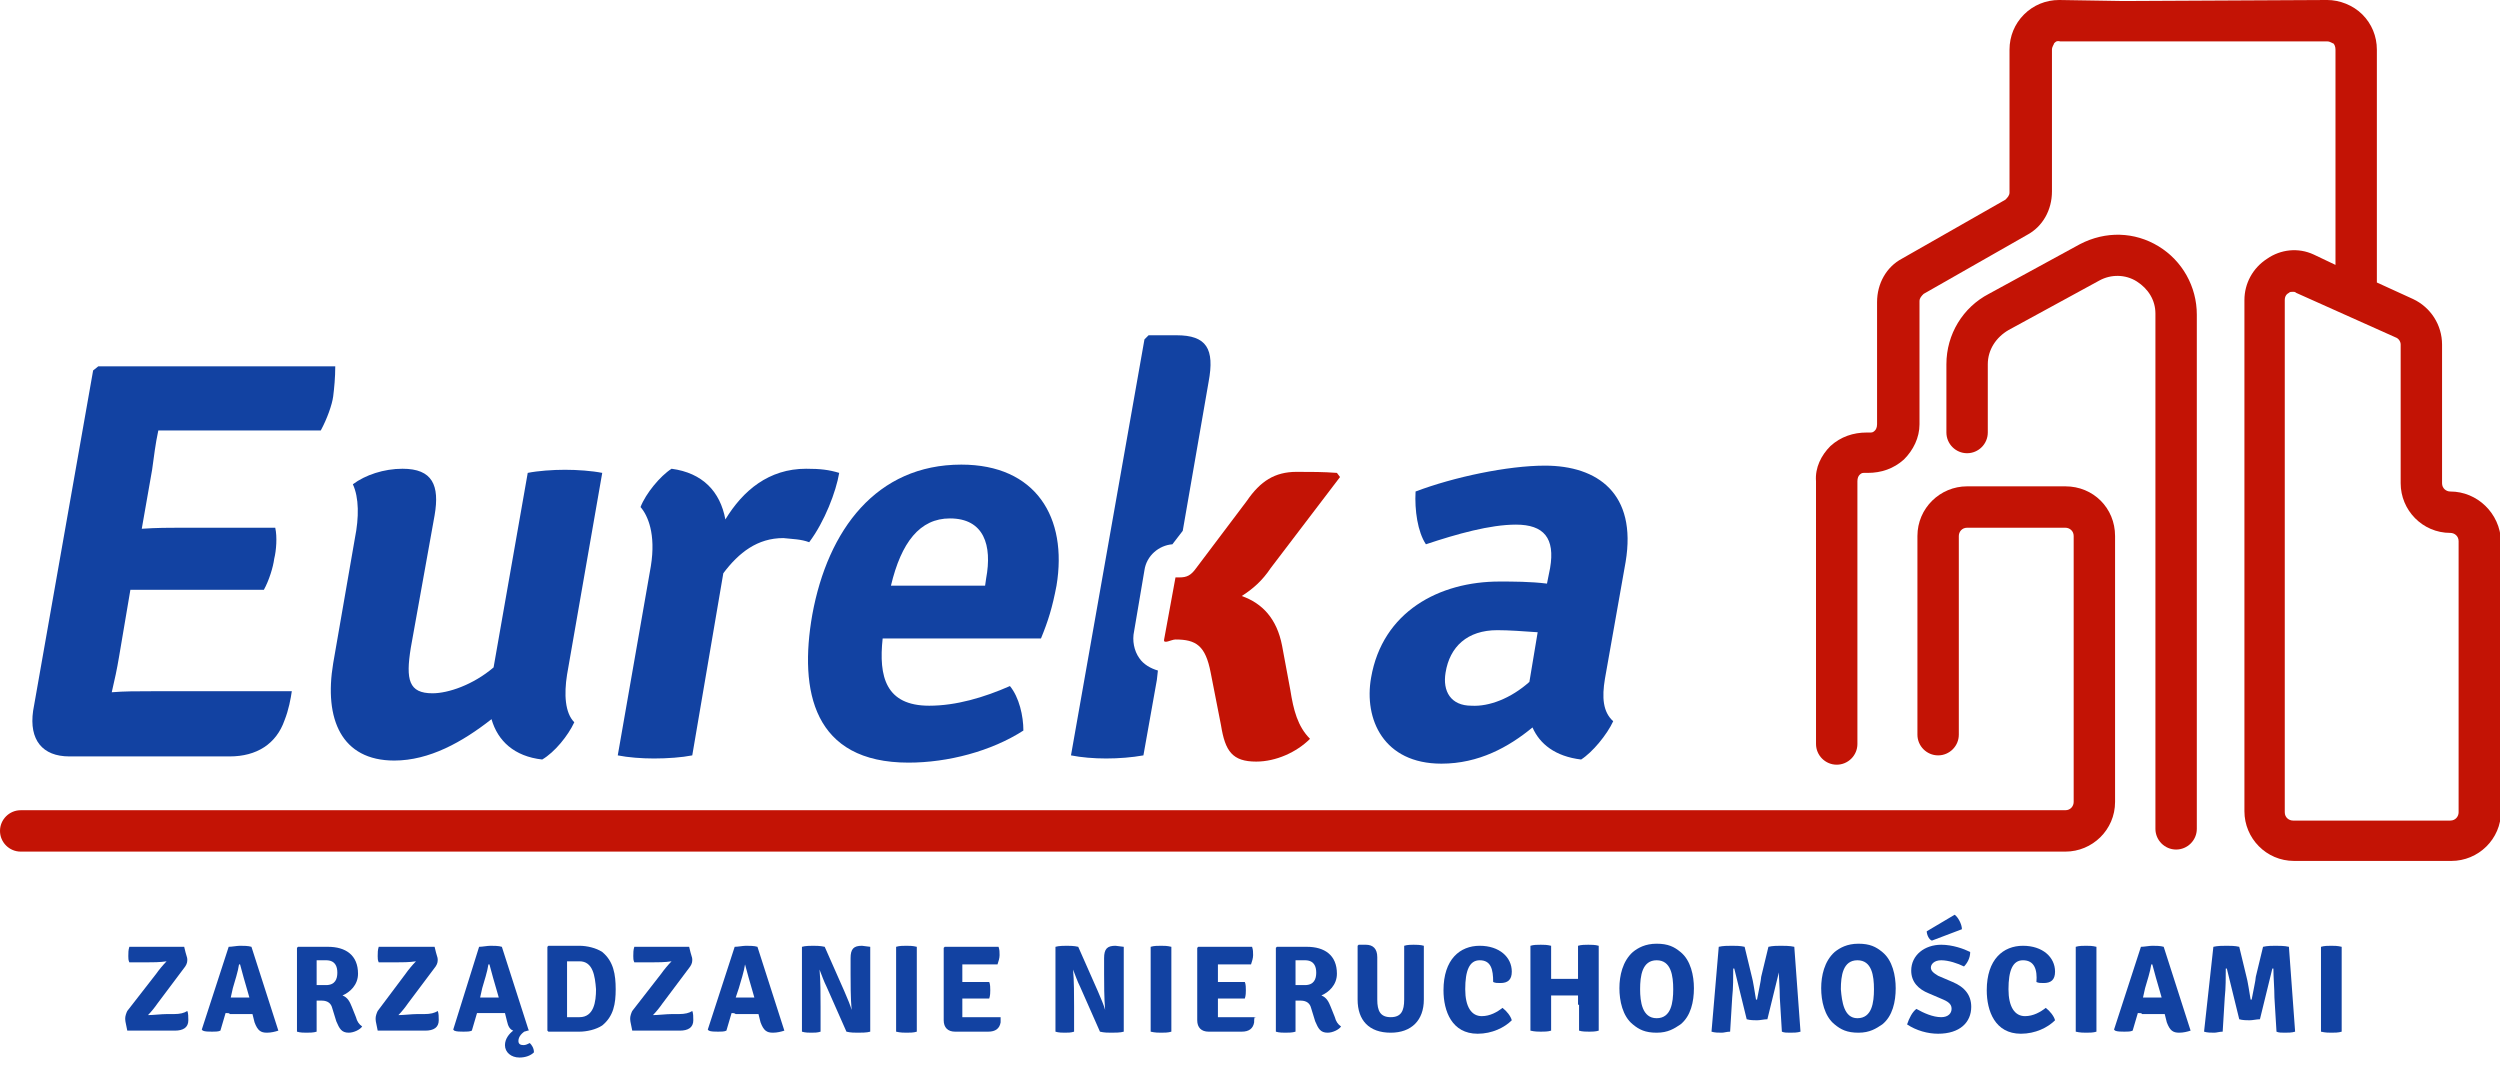
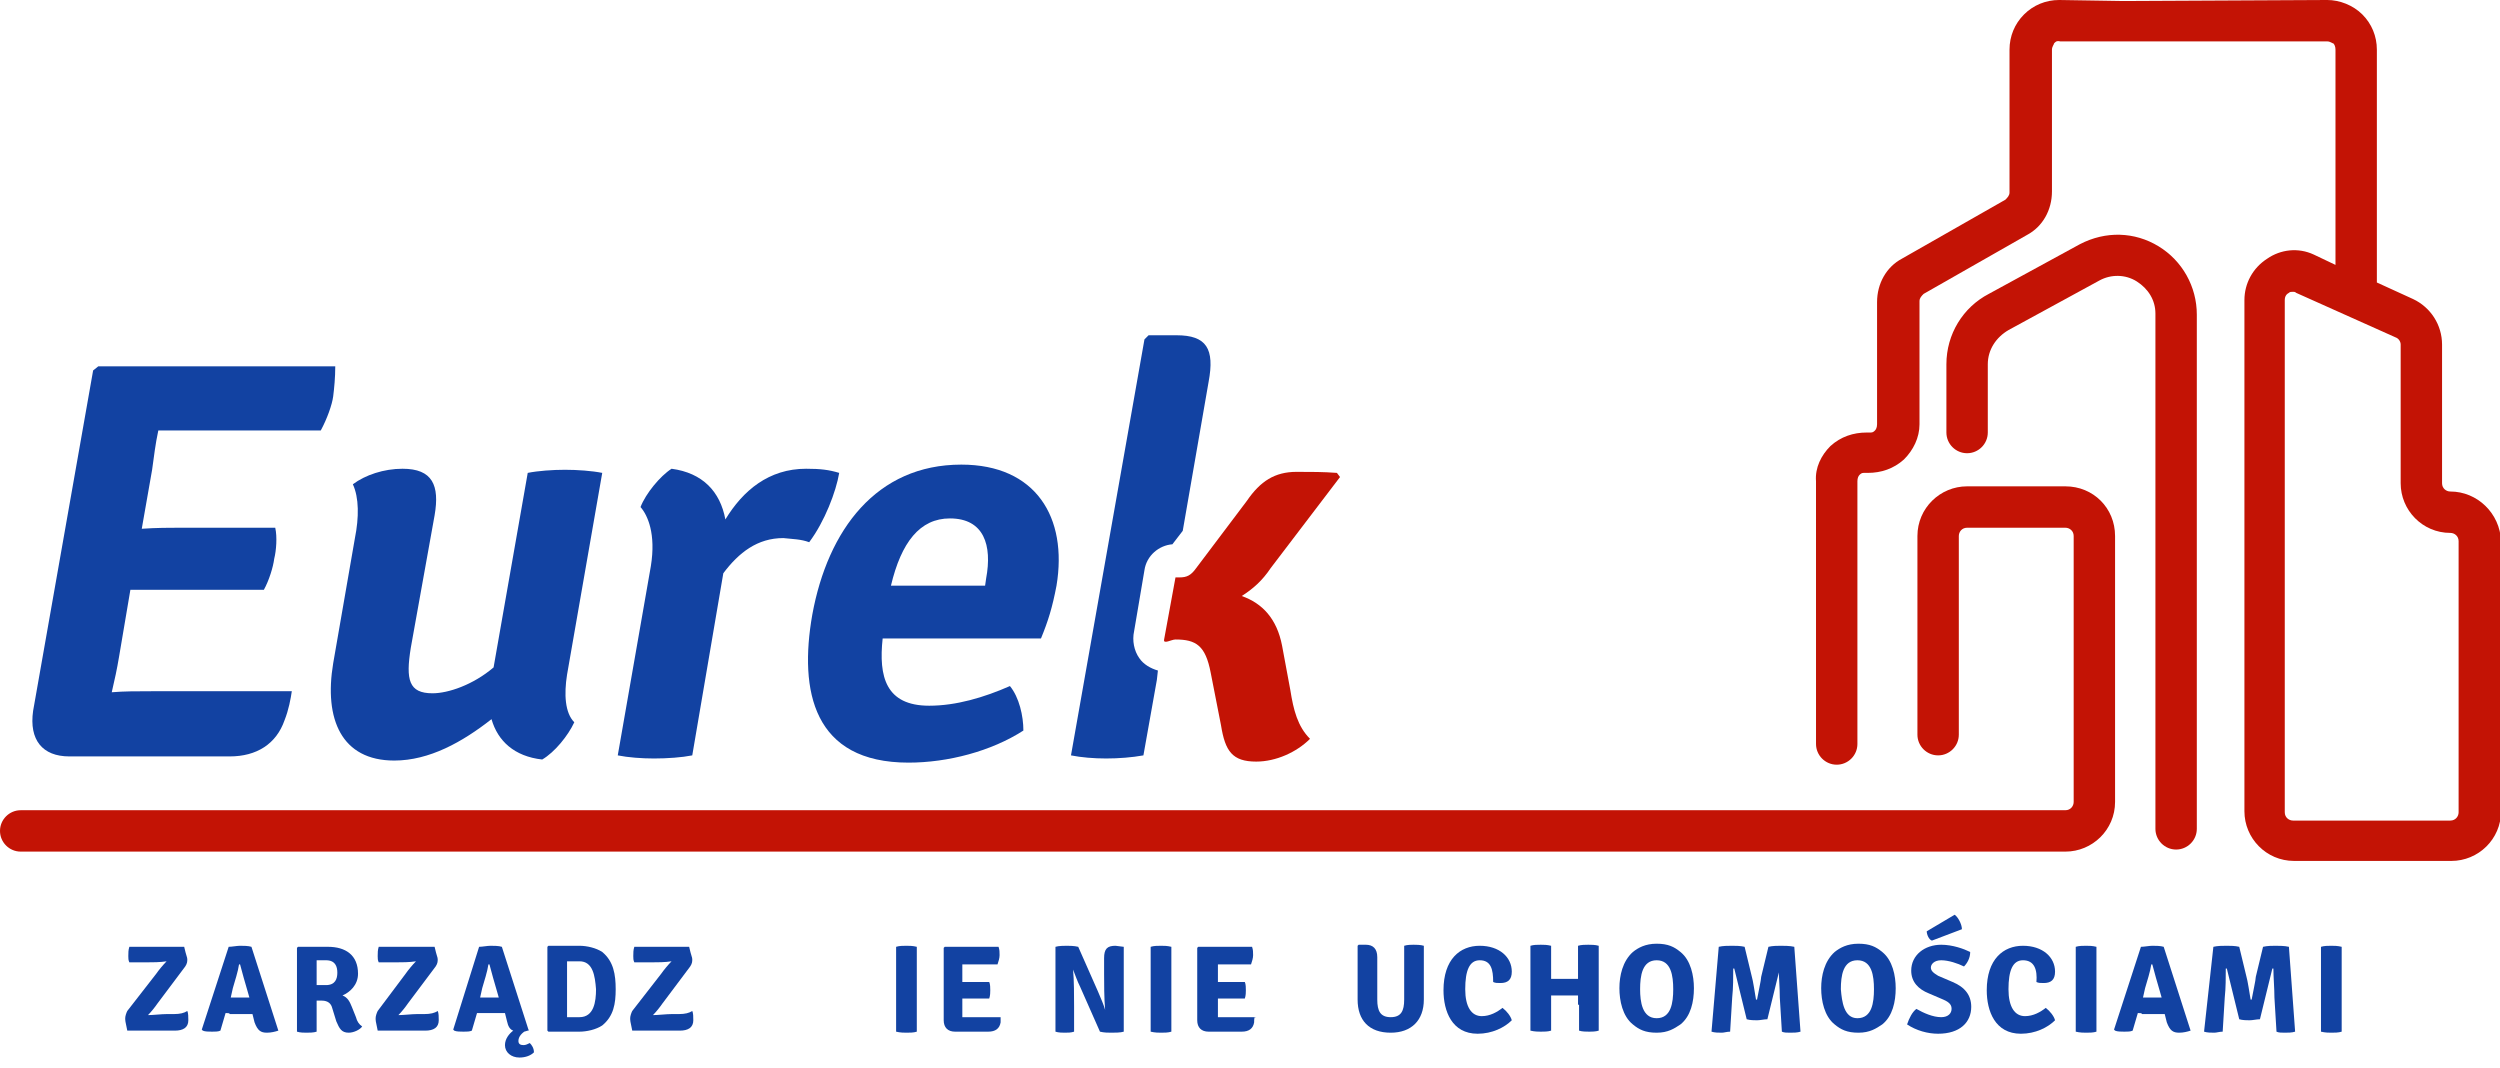
<svg xmlns="http://www.w3.org/2000/svg" version="1.1" id="Warstwa_1" x="0px" y="0px" viewBox="-299 246.1 241.6 103.2" style="enable-background:new -299 246.1 241.6 103.2;" xml:space="preserve">
  <style type="text/css">
	.st0{fill:#1242A2;}
	.st1{fill:#C31305;}
</style>
  <g>
    <path class="st0" d="M-271.5,315.7c-0.8,2.3-2.7,3.5-5.3,3.5h-15.5c-2.6,0-3.9-1.6-3.5-4.4l5.8-32.9l0.5-0.4h22.9   c0,1.1-0.1,2.1-0.2,2.9c-0.1,0.8-0.6,2.2-1.2,3.3h-12.1h-3.6c-0.3,1.4-0.4,2.4-0.6,3.8l-1,5.7c1.4-0.1,2.8-0.1,3.6-0.1h9.3   c0.2,0.9,0.1,2.2-0.1,3c-0.1,0.8-0.5,2.1-1,3h-9.3h-3.6l-1.1,6.5c-0.2,1.2-0.4,2.1-0.7,3.4c1.2-0.1,2.4-0.1,3.9-0.1h13.5   C-270.9,313.6-271.1,314.7-271.5,315.7z" />
    <path class="st0" d="M-264.7,298.1c0.4-2,0.4-3.9-0.2-5.2c1.2-0.9,3-1.5,4.8-1.5c2.9,0,3.6,1.6,3.1,4.5l-2.3,12.8   c-0.5,3.1-0.2,4.4,2.1,4.4c1.5,0,3.9-0.8,5.9-2.5l3.3-18.8c1-0.2,2.4-0.3,3.6-0.3s2.6,0.1,3.6,0.3l-3.4,19.5   c-0.3,1.9-0.2,3.7,0.7,4.6c-0.6,1.3-1.9,2.9-3.1,3.6c-2.7-0.3-4.3-1.8-4.9-3.9c-2.8,2.2-6,4-9.4,4c-5.1,0-6.8-4-5.9-9.4   L-264.7,298.1z" />
    <path class="st0" d="M-234.1,291.4c3,0.4,4.7,2.2,5.2,4.9c1.7-2.8,4.2-4.9,7.8-4.9c1.4,0,2.2,0.1,3.2,0.4c-0.3,1.8-1.4,4.7-2.9,6.7   c-0.8-0.3-1.6-0.3-2.5-0.4c-2.5,0-4.3,1.4-5.8,3.4l-3,17.6c-1,0.2-2.4,0.3-3.7,0.3c-1.2,0-2.5-0.1-3.5-0.3l3.2-18.3   c0.5-3.1-0.3-4.9-1-5.7C-236.6,293.8-235.2,292.1-234.1,291.4z" />
    <path class="st0" d="M-213.7,307.8c-0.4,3.7,0.3,6.5,4.5,6.5c2.6,0,5.3-0.8,7.8-1.9c0.9,1.1,1.3,2.9,1.3,4.3   c-3.1,2-7.3,3.1-11.1,3.1c-9.2,0-10.6-6.9-9.3-14.3c1.5-8.2,6.2-14.5,14.4-14.5c7.2,0,10.3,5.1,9.2,11.7c-0.4,2.1-0.8,3.4-1.5,5.1   C-198.4,307.8-213.7,307.8-213.7,307.8z M-212.9,302.7h9.1l0.1-0.7c0.6-3.2-0.2-5.8-3.5-5.8C-210.1,296.2-211.9,298.5-212.9,302.7z   " />
-     <path class="st0" d="M-146.2,319.5c-2.5-0.3-4-1.5-4.7-3.1c-2.3,1.9-5.2,3.5-8.8,3.5c-5.6,0-7.5-4.3-6.8-8.3   c1.1-6.4,6.6-9.3,12.4-9.3c1.3,0,3,0,4.6,0.2l0.3-1.5c0.5-2.9-0.6-4.2-3.3-4.2c-2.5,0-5.7,0.9-8.7,1.9c-0.8-1.2-1.1-3.3-1-5.1   c3.7-1.4,8.9-2.5,12.5-2.5c5.1,0,8.9,2.7,7.8,9.3l-2,11.3c-0.3,1.8-0.2,3.2,0.8,4.1C-143.7,317.1-145.1,318.8-146.2,319.5z    M-151.2,312l0.8-4.8c-1.4-0.1-2.8-0.2-3.9-0.2c-2.9,0-4.6,1.6-5,4.1c-0.3,1.8,0.5,3.2,2.5,3.2C-155.1,314.4-153,313.6-151.2,312z" />
  </g>
  <g>
    <g>
      <path class="st0" d="M-283.9,340.2c0.2-0.3,0.7-0.9,1-1.2l0,0c-0.6,0.1-1.4,0.1-1.9,0.1h-1.7c-0.1-0.2-0.1-0.4-0.1-0.6    c0-0.3,0-0.6,0.1-0.9h5.3c0.2,0.9,0.3,1,0.3,1.2c0,0.2,0,0.4-0.2,0.7l-2.7,3.6c-0.2,0.3-0.6,0.8-0.9,1.1l0,0    c0.5,0,1.3-0.1,1.8-0.1h0.7c0.6,0,1-0.1,1.3-0.3c0.1,0.2,0.1,0.6,0.1,0.9c0,0.7-0.5,1-1.3,1h-4.6c-0.2-0.9-0.2-1-0.2-1.2    c0-0.2,0.1-0.5,0.2-0.7L-283.9,340.2z" />
      <path class="st0" d="M-277.2,344l-0.5,1.7c-0.2,0.1-0.5,0.1-0.8,0.1s-0.7,0-0.9-0.1l-0.1-0.1l2.6-8c0.3,0,0.8-0.1,1.1-0.1    c0.3,0,0.8,0,1.1,0.1l2.6,8.1c-0.3,0.1-0.7,0.2-1.1,0.2c-0.6,0-0.9-0.2-1.2-1l-0.2-0.8c-0.2,0-0.3,0-0.5,0h-1.7    C-276.8,344-277,344-277.2,344z M-276.7,342.5c0.2,0,0.3,0,0.5,0h0.9c0.1,0,0.3,0,0.4,0l-0.2-0.7c-0.2-0.7-0.5-1.7-0.7-2.5h-0.1    c-0.1,0.7-0.4,1.6-0.6,2.3L-276.7,342.5z" />
      <path class="st0" d="M-265.9,342.3c0.5,0.2,0.7,0.6,0.9,1.1l0.4,1c0.1,0.4,0.3,0.7,0.6,0.9c-0.2,0.3-0.8,0.6-1.3,0.6    c-0.7,0-0.9-0.4-1.2-1.1l-0.4-1.3c-0.1-0.4-0.4-0.7-1-0.7h-0.5v3c-0.3,0.1-0.7,0.1-1,0.1c-0.2,0-0.6,0-0.9-0.1v-8.1l0.1-0.1    c1,0,2,0,2.9,0c1.7,0,2.9,0.8,2.9,2.6C-264.4,341.3-265.2,342-265.9,342.3z M-268.4,341.3c0.4,0,0.7,0,0.9,0    c0.9,0,1.1-0.6,1.1-1.2c0-0.6-0.2-1.2-1.1-1.2c-0.2,0-0.6,0-0.9,0C-268.4,338.9-268.4,341.3-268.4,341.3z" />
      <path class="st0" d="M-259.8,340.2c0.2-0.3,0.7-0.9,1-1.2l0,0c-0.6,0.1-1.4,0.1-1.9,0.1h-1.7c-0.1-0.2-0.1-0.4-0.1-0.6    c0-0.3,0-0.6,0.1-0.9h5.4c0.2,0.9,0.3,1,0.3,1.2c0,0.2,0,0.4-0.2,0.7l-2.7,3.6c-0.2,0.3-0.6,0.8-0.9,1.1l0,0    c0.5,0,1.3-0.1,1.8-0.1h0.7c0.6,0,1-0.1,1.3-0.3c0.1,0.2,0.1,0.6,0.1,0.9c0,0.7-0.5,1-1.3,1h-4.6c-0.2-0.9-0.2-1-0.2-1.2    c0-0.2,0.1-0.5,0.2-0.7L-259.8,340.2z" />
      <path class="st0" d="M-252.7,337.6c0.3,0,0.8-0.1,1.1-0.1c0.3,0,0.8,0,1.1,0.1l2.6,8.1h-0.1l0,0c-0.3,0.1-0.7,0.2-1,0.2    c-0.2,0-0.4,0-0.5-0.1c0.2-0.2,0.4-0.3,0.5-0.4c0.3,0,0.9,0,1.1,0.2h-0.1l0,0c-0.6,0.3-0.9,0.7-0.9,1.1c0,0.3,0.2,0.4,0.5,0.4    c0.2,0,0.4-0.1,0.6-0.2c0.2,0.2,0.4,0.5,0.4,0.9c-0.3,0.3-0.8,0.5-1.4,0.5c-0.8,0-1.4-0.5-1.4-1.2c0-0.6,0.4-1.1,0.8-1.4    c-0.3-0.1-0.5-0.4-0.6-0.9l-0.2-0.8c-0.2,0-0.3,0-0.5,0h-1.7c-0.1,0-0.3,0-0.5,0l-0.5,1.7c-0.2,0.1-0.5,0.1-0.8,0.1    c-0.3,0-0.7,0-0.9-0.1l-0.1-0.1L-252.7,337.6z M-252.6,342.5c0.2,0,0.3,0,0.5,0h0.9c0.1,0,0.3,0,0.4,0l-0.2-0.7    c-0.2-0.7-0.5-1.7-0.7-2.5h-0.1c-0.1,0.7-0.4,1.6-0.6,2.3L-252.6,342.5z" />
      <path class="st0" d="M-240.8,345.2c-0.6,0.4-1.5,0.6-2.2,0.6c-1,0-2,0-3,0l-0.1-0.1v-8.1l0.1-0.1c1,0,2,0,3,0    c0.7,0,1.6,0.2,2.2,0.6c1.1,0.9,1.3,2.2,1.3,3.6C-239.5,343.1-239.7,344.3-240.8,345.2z M-243,339c-0.4,0-0.8,0-1.2,0v5.4    c0.4,0,0.8,0,1.2,0c1.4,0,1.6-1.5,1.6-2.7C-241.5,340.4-241.7,339-243,339z" />
      <path class="st0" d="M-235.1,340.2c0.2-0.3,0.7-0.9,1-1.2l0,0c-0.6,0.1-1.4,0.1-1.9,0.1h-1.7c-0.1-0.2-0.1-0.4-0.1-0.6    c0-0.3,0-0.6,0.1-0.9h5.3c0.2,0.9,0.3,1,0.3,1.2c0,0.2,0,0.4-0.2,0.7l-2.7,3.6c-0.2,0.3-0.6,0.8-0.9,1.1l0,0    c0.5,0,1.3-0.1,1.8-0.1h0.7c0.6,0,1-0.1,1.3-0.3c0.1,0.2,0.1,0.6,0.1,0.9c0,0.7-0.5,1-1.3,1h-4.6c-0.2-0.9-0.2-1-0.2-1.2    c0-0.2,0.1-0.5,0.2-0.7L-235.1,340.2z" />
-       <path class="st0" d="M-228.3,344l-0.5,1.7c-0.2,0.1-0.5,0.1-0.8,0.1s-0.7,0-0.9-0.1l-0.1-0.1l2.6-8c0.3,0,0.8-0.1,1.1-0.1    s0.8,0,1.1,0.1l2.6,8.1c-0.3,0.1-0.7,0.2-1.1,0.2c-0.6,0-0.9-0.2-1.2-1l-0.2-0.8c-0.2,0-0.3,0-0.5,0h-1.7    C-228,344-228.2,344-228.3,344z M-227.9,342.5c0.2,0,0.3,0,0.5,0h0.9c0.1,0,0.3,0,0.4,0l-0.2-0.7c-0.2-0.7-0.5-1.7-0.7-2.5l0,0    c-0.1,0.7-0.4,1.6-0.6,2.3L-227.9,342.5z" />
-       <path class="st0" d="M-214.9,337.6v8.2c-0.3,0.1-0.9,0.1-1.2,0.1c-0.3,0-0.7,0-1.1-0.1l-1.9-4.3c-0.3-0.6-0.5-1.2-0.7-1.7l0,0    c0.1,1,0.1,2.6,0.1,3.6v2.4c-0.3,0.1-0.6,0.1-0.9,0.1c-0.2,0-0.6,0-0.9-0.1v-8.2c0.3-0.1,0.9-0.1,1.1-0.1c0.2,0,0.7,0,1.1,0.1    l1.9,4.3c0.3,0.7,0.6,1.4,0.7,1.8l0,0c-0.1-1.1-0.1-2.7-0.1-3.5v-1.5c0-0.9,0.3-1.2,1.1-1.2L-214.9,337.6L-214.9,337.6z" />
      <path class="st0" d="M-212.4,337.6c0.3-0.1,0.7-0.1,1-0.1c0.3,0,0.6,0,1,0.1v8.2c-0.3,0.1-0.7,0.1-1,0.1c-0.2,0-0.6,0-1-0.1V337.6    z" />
      <path class="st0" d="M-202.3,344.9c-0.1,0.6-0.5,0.9-1.2,0.9h-3.2c-0.7,0-1.1-0.4-1.1-1.1v-7l0.1-0.1h5.2c0.1,0.3,0.1,0.5,0.1,0.8    c0,0.3-0.1,0.6-0.2,0.9h-2.4h-1c0,0.3,0,0.6,0,0.9v0.8c0.3,0,0.6,0,0.8,0h1.8c0.1,0.2,0.1,0.6,0.1,0.8c0,0.2,0,0.5-0.1,0.8h-1.8    h-0.8v0.9c0,0.3,0,0.5,0,0.9l0,0c0.3,0,0.6,0,0.9,0h2.8C-202.3,344.3-202.3,344.6-202.3,344.9z" />
      <path class="st0" d="M-190.4,337.6v8.2c-0.3,0.1-0.9,0.1-1.2,0.1c-0.3,0-0.7,0-1.1-0.1l-1.9-4.3c-0.3-0.6-0.5-1.2-0.7-1.7l0,0    c0.1,1,0.1,2.6,0.1,3.6v2.4c-0.3,0.1-0.6,0.1-0.9,0.1c-0.2,0-0.6,0-0.9-0.1v-8.2c0.3-0.1,0.9-0.1,1.1-0.1c0.2,0,0.7,0,1.1,0.1    l1.9,4.3c0.3,0.7,0.6,1.4,0.7,1.8l0,0c-0.1-1.1-0.1-2.7-0.1-3.5v-1.5c0-0.9,0.3-1.2,1.1-1.2L-190.4,337.6L-190.4,337.6z" />
      <path class="st0" d="M-187.8,337.6c0.3-0.1,0.7-0.1,1-0.1s0.6,0,1,0.1v8.2c-0.3,0.1-0.7,0.1-1,0.1c-0.2,0-0.6,0-1-0.1V337.6z" />
      <path class="st0" d="M-177.8,344.9c-0.1,0.6-0.5,0.9-1.2,0.9h-3.2c-0.7,0-1.1-0.4-1.1-1.1v-7l0.1-0.1h5.2c0.1,0.3,0.1,0.5,0.1,0.8    c0,0.3-0.1,0.6-0.2,0.9h-2.4h-0.8c0,0.3,0,0.6,0,0.9v0.8c0.3,0,0.6,0,0.8,0h1.8c0.1,0.2,0.1,0.6,0.1,0.8c0,0.2,0,0.5-0.1,0.8h-1.8    h-0.8v0.9c0,0.3,0,0.5,0,0.9l0,0c0.3,0,0.6,0,0.9,0h2.8C-177.8,344.3-177.8,344.6-177.8,344.9z" />
-       <path class="st0" d="M-171.3,342.3c0.5,0.2,0.7,0.6,0.9,1.1l0.4,1c0.1,0.4,0.3,0.7,0.6,0.9c-0.2,0.3-0.8,0.6-1.3,0.6    c-0.7,0-0.9-0.4-1.2-1.1l-0.4-1.3c-0.1-0.4-0.4-0.7-1-0.7h-0.5v3c-0.3,0.1-0.7,0.1-1,0.1c-0.2,0-0.6,0-0.9-0.1v-8.1l0.1-0.1    c1,0,2,0,2.9,0c1.7,0,2.9,0.8,2.9,2.6C-169.8,341.3-170.6,342-171.3,342.3z M-173.8,341.3c0.4,0,0.7,0,0.9,0    c0.9,0,1.1-0.6,1.1-1.2c0-0.6-0.2-1.2-1.1-1.2c-0.2,0-0.6,0-0.9,0V341.3z" />
      <path class="st0" d="M-161.4,342.7c0,2-1.2,3.2-3.2,3.2c-2.1,0-3.2-1.2-3.2-3.2v-5.2l0.1-0.1h0.7c0.7,0,1.1,0.4,1.1,1.2v4.1    c0,1.1,0.3,1.7,1.3,1.7s1.3-0.6,1.3-1.7v-5.2c0.3-0.1,0.7-0.1,0.9-0.1s0.7,0,1,0.1L-161.4,342.7L-161.4,342.7z" />
      <path class="st0" d="M-156,338.9c-1,0-1.4,1-1.4,2.8c0,1.7,0.6,2.6,1.6,2.6c0.8,0,1.5-0.4,2-0.8c0.4,0.3,0.8,0.8,0.9,1.2    c-0.7,0.7-1.9,1.3-3.3,1.3c-2.5,0-3.3-2.2-3.3-4.2c0-3,1.6-4.3,3.5-4.3s3.1,1.1,3.1,2.5c0,0.8-0.4,1.1-1.1,1.1    c-0.3,0-0.5,0-0.7-0.1C-154.7,339.8-154.9,338.9-156,338.9z" />
      <path class="st0" d="M-146.5,343.2c0-0.3,0-0.6,0-0.9c-0.2,0-0.4,0-0.6,0h-1.4c-0.2,0-0.4,0-0.6,0c0,0.3,0,0.6,0,0.9v2.5    c-0.3,0.1-0.7,0.1-1,0.1c-0.2,0-0.6,0-1-0.1v-8.2c0.3-0.1,0.7-0.1,1-0.1s0.6,0,1,0.1v2.3c0,0.3,0,0.6,0,0.9c0.2,0,0.4,0,0.6,0h1.4    c0.2,0,0.4,0,0.6,0c0-0.3,0-0.6,0-0.9v-2.3c0.3-0.1,0.7-0.1,1-0.1c0.2,0,0.7,0,1,0.1v8.2c-0.3,0.1-0.7,0.1-0.9,0.1    c-0.3,0-0.7,0-1-0.1v-2.5H-146.5z" />
      <path class="st0" d="M-141.2,338.1c0.5-0.4,1.2-0.8,2.3-0.8s1.7,0.3,2.3,0.8c1,0.8,1.3,2.3,1.3,3.5c0,1.3-0.3,2.7-1.3,3.5    c-0.6,0.4-1.2,0.8-2.3,0.8s-1.7-0.3-2.3-0.8c-1-0.8-1.3-2.3-1.3-3.5C-142.5,340.4-142.2,339-141.2,338.1z M-138.9,344.5    c1.4,0,1.6-1.5,1.6-2.8c0-1.3-0.2-2.8-1.6-2.8c-1.4,0-1.6,1.5-1.6,2.8C-140.5,342.9-140.3,344.5-138.9,344.5z" />
      <path class="st0" d="M-132.9,337.6c0.4-0.1,0.9-0.1,1.3-0.1c0.3,0,0.8,0,1.2,0.1l0.7,2.9c0.1,0.3,0.3,1.6,0.4,2.2h0.1    c0.1-0.6,0.4-1.9,0.4-2.2l0.7-2.9c0.4-0.1,0.9-0.1,1.2-0.1s0.9,0,1.3,0.1l0.6,8.2c-0.3,0.1-0.7,0.1-1,0.1s-0.6,0-0.8-0.1l-0.2-3.3    c0-0.9-0.1-2-0.1-2.8h0.1l-1.2,4.9c-0.3,0-0.7,0.1-1,0.1c-0.2,0-0.7,0-1-0.1l-1.2-4.9h-0.1c0,0.8,0,1.9-0.1,2.8l-0.2,3.3    c-0.3,0-0.6,0.1-0.8,0.1c-0.3,0-0.7,0-1-0.1L-132.9,337.6z" />
      <path class="st0" d="M-121.7,338.1c0.5-0.4,1.2-0.8,2.3-0.8s1.7,0.3,2.3,0.8c1,0.8,1.3,2.3,1.3,3.5c0,1.3-0.3,2.7-1.3,3.5    c-0.6,0.4-1.2,0.8-2.3,0.8s-1.7-0.3-2.3-0.8c-1-0.8-1.3-2.3-1.3-3.5C-123,340.4-122.7,339-121.7,338.1z M-119.5,344.5    c1.4,0,1.6-1.5,1.6-2.8c0-1.3-0.2-2.8-1.6-2.8c-1.4,0-1.6,1.5-1.6,2.8C-121,342.9-120.8,344.5-119.5,344.5z" />
      <path class="st0" d="M-113.8,343.6c0.7,0.4,1.6,0.8,2.4,0.8c0.7,0,1-0.4,1-0.8c0-0.3-0.1-0.6-0.8-0.9l-1.4-0.6    c-1-0.4-1.7-1.1-1.7-2.2c0-1.5,1.3-2.5,2.9-2.5c1.1,0,2.2,0.4,2.8,0.7c0,0.6-0.3,1.1-0.6,1.4c-0.6-0.3-1.5-0.6-2.2-0.6    s-1,0.4-1,0.7c0,0.3,0.2,0.5,0.7,0.8l1.4,0.6c1.2,0.5,1.8,1.3,1.8,2.4c0,1.5-1.1,2.6-3.2,2.6c-1,0-2.1-0.3-3-0.9    C-114.5,344.5-114.2,343.9-113.8,343.6z M-110.1,334.5c0.3,0.2,0.7,0.9,0.7,1.4l-2.9,1.1c-0.3-0.1-0.5-0.6-0.5-0.9L-110.1,334.5z" />
      <path class="st0" d="M-103.5,338.9c-1,0-1.4,1-1.4,2.8c0,1.7,0.6,2.6,1.6,2.6c0.8,0,1.5-0.4,2-0.8c0.4,0.3,0.8,0.8,0.9,1.2    c-0.7,0.7-1.9,1.3-3.3,1.3c-2.5,0-3.3-2.2-3.3-4.2c0-3,1.6-4.3,3.5-4.3s3.1,1.1,3.1,2.5c0,0.8-0.4,1.1-1.1,1.1    c-0.3,0-0.5,0-0.7-0.1C-102.1,339.8-102.4,338.9-103.5,338.9z" />
      <path class="st0" d="M-98.4,337.6c0.3-0.1,0.7-0.1,1-0.1s0.6,0,1,0.1v8.2c-0.3,0.1-0.7,0.1-1,0.1c-0.2,0-0.6,0-1-0.1V337.6z" />
      <path class="st0" d="M-92.4,344l-0.5,1.7c-0.2,0.1-0.5,0.1-0.8,0.1s-0.7,0-0.9-0.1l-0.1-0.1l2.6-8c0.3,0,0.8-0.1,1.1-0.1    s0.8,0,1.1,0.1l2.6,8.1c-0.3,0.1-0.7,0.2-1.1,0.2c-0.6,0-0.9-0.2-1.2-1l-0.2-0.8c-0.2,0-0.3,0-0.5,0H-92    C-92,344-92.2,344-92.4,344z M-91.9,342.5c0.2,0,0.3,0,0.5,0h0.9c0.1,0,0.3,0,0.4,0l-0.2-0.7c-0.2-0.7-0.5-1.7-0.7-2.5h-0.1    c-0.1,0.7-0.4,1.6-0.6,2.3L-91.9,342.5z" />
      <path class="st0" d="M-85.1,337.6c0.4-0.1,0.9-0.1,1.3-0.1c0.3,0,0.8,0,1.2,0.1l0.7,2.9c0.1,0.3,0.3,1.6,0.4,2.2h0.1    c0.1-0.6,0.4-1.9,0.4-2.2l0.7-2.9c0.4-0.1,0.9-0.1,1.2-0.1s0.9,0,1.3,0.1l0.6,8.2c-0.3,0.1-0.7,0.1-1,0.1s-0.6,0-0.8-0.1l-0.2-3.3    c0-0.9-0.1-2-0.1-2.8h-0.1l-1.2,4.9c-0.3,0-0.7,0.1-1,0.1c-0.2,0-0.7,0-1-0.1l-1.2-4.9h-0.1c0,0.8,0,1.9-0.1,2.8l-0.2,3.3    c-0.3,0-0.6,0.1-0.8,0.1c-0.3,0-0.7,0-1-0.1L-85.1,337.6z" />
      <path class="st0" d="M-74.7,337.6c0.3-0.1,0.7-0.1,1-0.1s0.6,0,1,0.1v8.2c-0.3,0.1-0.7,0.1-1,0.1c-0.2,0-0.6,0-1-0.1V337.6z" />
    </g>
  </g>
  <g>
    <path class="st1" d="M-174.3,312.8l-0.8-4.3c-0.5-2.6-1.9-4.1-3.9-4.8c1.1-0.7,2-1.5,2.8-2.7l6.7-8.8l-0.3-0.4   c-1.3-0.1-2.5-0.1-3.9-0.1c-2.1,0-3.5,0.9-4.8,2.8l-4.9,6.5c-0.5,0.7-0.9,0.9-1.6,0.9h-0.4l-1.1,6c-0.1,0.5,0.7,0,1.1,0   c2,0,2.9,0.6,3.4,3.2l1,5.1c0.4,2.5,1.1,3.5,3.4,3.5c1.9,0,3.9-0.9,5.2-2.2C-173.6,316.3-174,314.7-174.3,312.8z" />
    <path class="st0" d="M-187.1,310.9c-0.7-0.2-1.4-0.6-1.8-1.2c-0.5-0.7-0.7-1.7-0.5-2.6l1-5.9c0.2-1.4,1.4-2.4,2.7-2.5l1-1.3   l2.5-14.4c0.6-3.2-0.2-4.5-3.1-4.5h-2.7l-0.4,0.4l-7.1,40.2c1,0.2,2.2,0.3,3.4,0.3c1.2,0,2.5-0.1,3.6-0.3l1.3-7.3l0,0L-187.1,310.9   z" />
  </g>
  <g>
    <path class="st1" d="M-99.4,293.1h-9.5c-2.6,0-4.8,2.1-4.8,4.8v19.2c0,1.1,0.9,2,2,2s2-0.9,2-2v-19.2c0-0.4,0.3-0.8,0.8-0.8h9.5   c0.4,0,0.8,0.3,0.8,0.8v25.7c0,0.4-0.3,0.8-0.8,0.8H-297c-1.1,0-2,0.9-2,2s0.9,2,2,2h197.6c2.6,0,4.8-2.1,4.8-4.8v-25.7   C-94.6,295.2-96.7,293.1-99.4,293.1z" />
    <path class="st1" d="M-62.2,293.6c-0.4,0-0.8-0.3-0.8-0.8v-13.4c0-1.9-1.1-3.6-2.8-4.4l-3.5-1.6v-22.5c0-1.3-0.5-2.5-1.4-3.4   c-0.9-0.9-2.2-1.4-3.4-1.4l-19.7,0.1l-6.2-0.1l0,0c-1.3,0-2.5,0.5-3.4,1.4c-0.9,0.9-1.4,2.1-1.4,3.4v13.8c0,0.3-0.2,0.5-0.4,0.7   l-10,5.7c-1.5,0.8-2.4,2.4-2.4,4.2v11.8c0,0.3-0.1,0.5-0.2,0.6c-0.1,0.1-0.2,0.2-0.4,0.2h-0.4c-1.3,0-2.5,0.4-3.5,1.3   c-0.9,0.9-1.5,2.1-1.4,3.4V318c0,1.1,0.9,2,2,2l0,0c1.1,0,2-0.9,2-2v-25.4c0-0.3,0.1-0.5,0.2-0.6c0.1-0.1,0.2-0.2,0.4-0.2h0.4   c1.3,0,2.5-0.4,3.5-1.3c0.9-0.9,1.5-2.1,1.5-3.4v-11.9c0-0.3,0.2-0.5,0.4-0.7l10-5.7c1.5-0.8,2.4-2.4,2.4-4.2v-13.7   c0-0.3,0.2-0.5,0.2-0.6c0.1-0.1,0.2-0.3,0.6-0.2h6.2h19.6l0,0c0.3,0,0.5,0.2,0.6,0.2c0.1,0.1,0.2,0.3,0.2,0.6v20.8l-2.1-1   c-1.5-0.7-3.2-0.5-4.5,0.4c-1.4,0.9-2.2,2.4-2.2,4v49.4c0,2.6,2.1,4.8,4.8,4.8h15.2c2.6,0,4.8-2.1,4.8-4.8v-26.1   C-57.4,295.7-59.6,293.6-62.2,293.6z M-61.4,324.6c0,0.4-0.3,0.8-0.8,0.8h-15.2c-0.4,0-0.8-0.3-0.8-0.8v-49.5   c0-0.4,0.2-0.6,0.4-0.7c0.1-0.1,0.2-0.1,0.4-0.1c0.1,0,0.2,0,0.3,0.1l9.6,4.3c0.3,0.1,0.5,0.4,0.5,0.7v13.4c0,2.6,2.1,4.8,4.8,4.8   c0.4,0,0.8,0.3,0.8,0.8V324.6z" />
    <path class="st1" d="M-90.4,269.9c-2.3-1.4-5.1-1.5-7.6-0.2l-8.8,4.8c-2.5,1.3-4.1,3.9-4.1,6.8v6.6c0,1.1,0.9,2,2,2s2-0.9,2-2v-6.6   c0-1.4,0.8-2.6,2-3.3l8.8-4.8c1.1-0.6,2.5-0.6,3.6,0.1s1.8,1.8,1.8,3.1v49.8c0,1.1,0.9,2,2,2s2-0.9,2-2v-49.7   C-86.7,273.8-88.1,271.3-90.4,269.9z" />
  </g>
</svg>